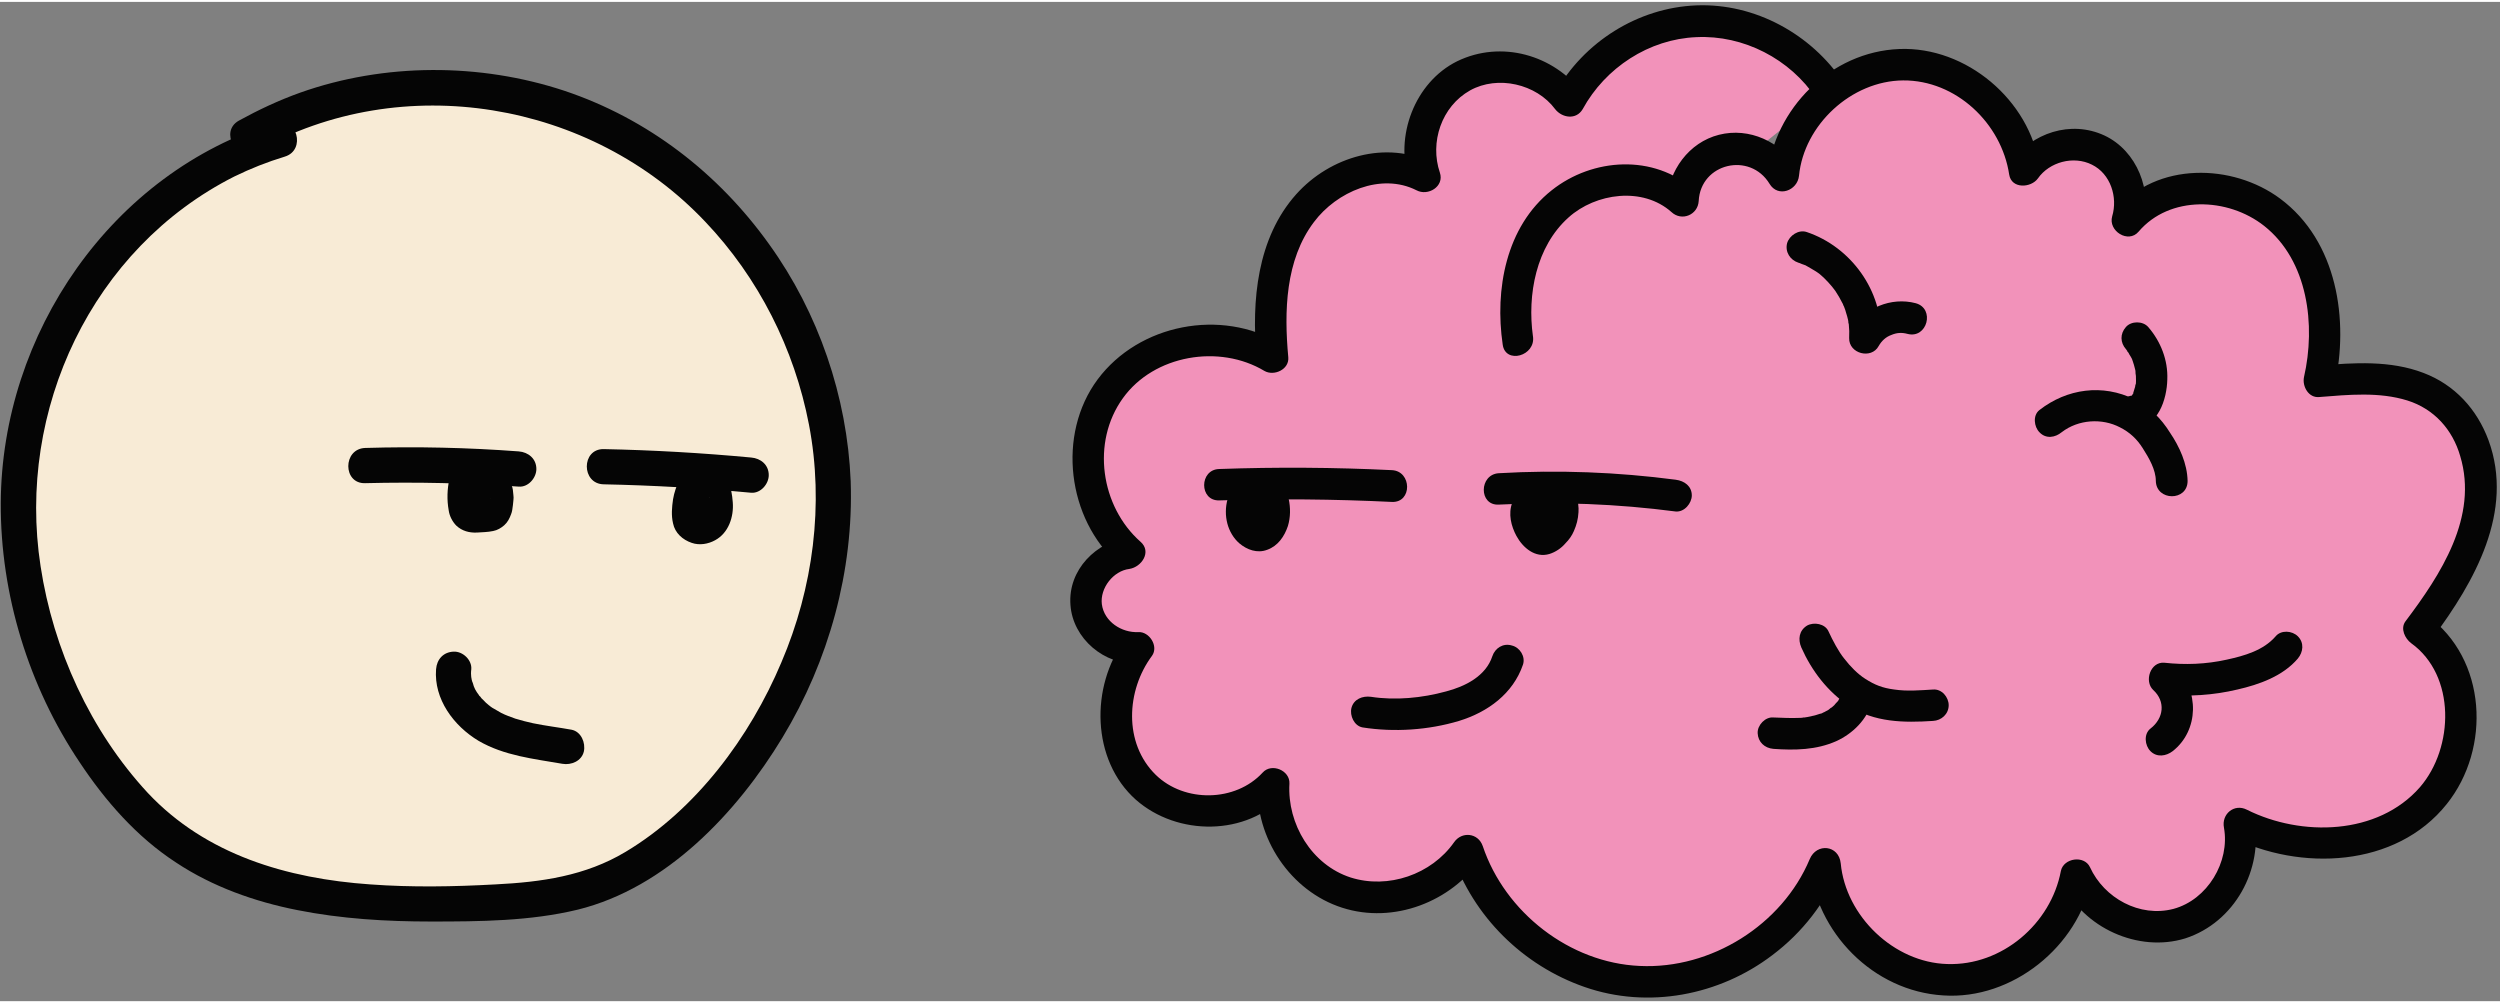
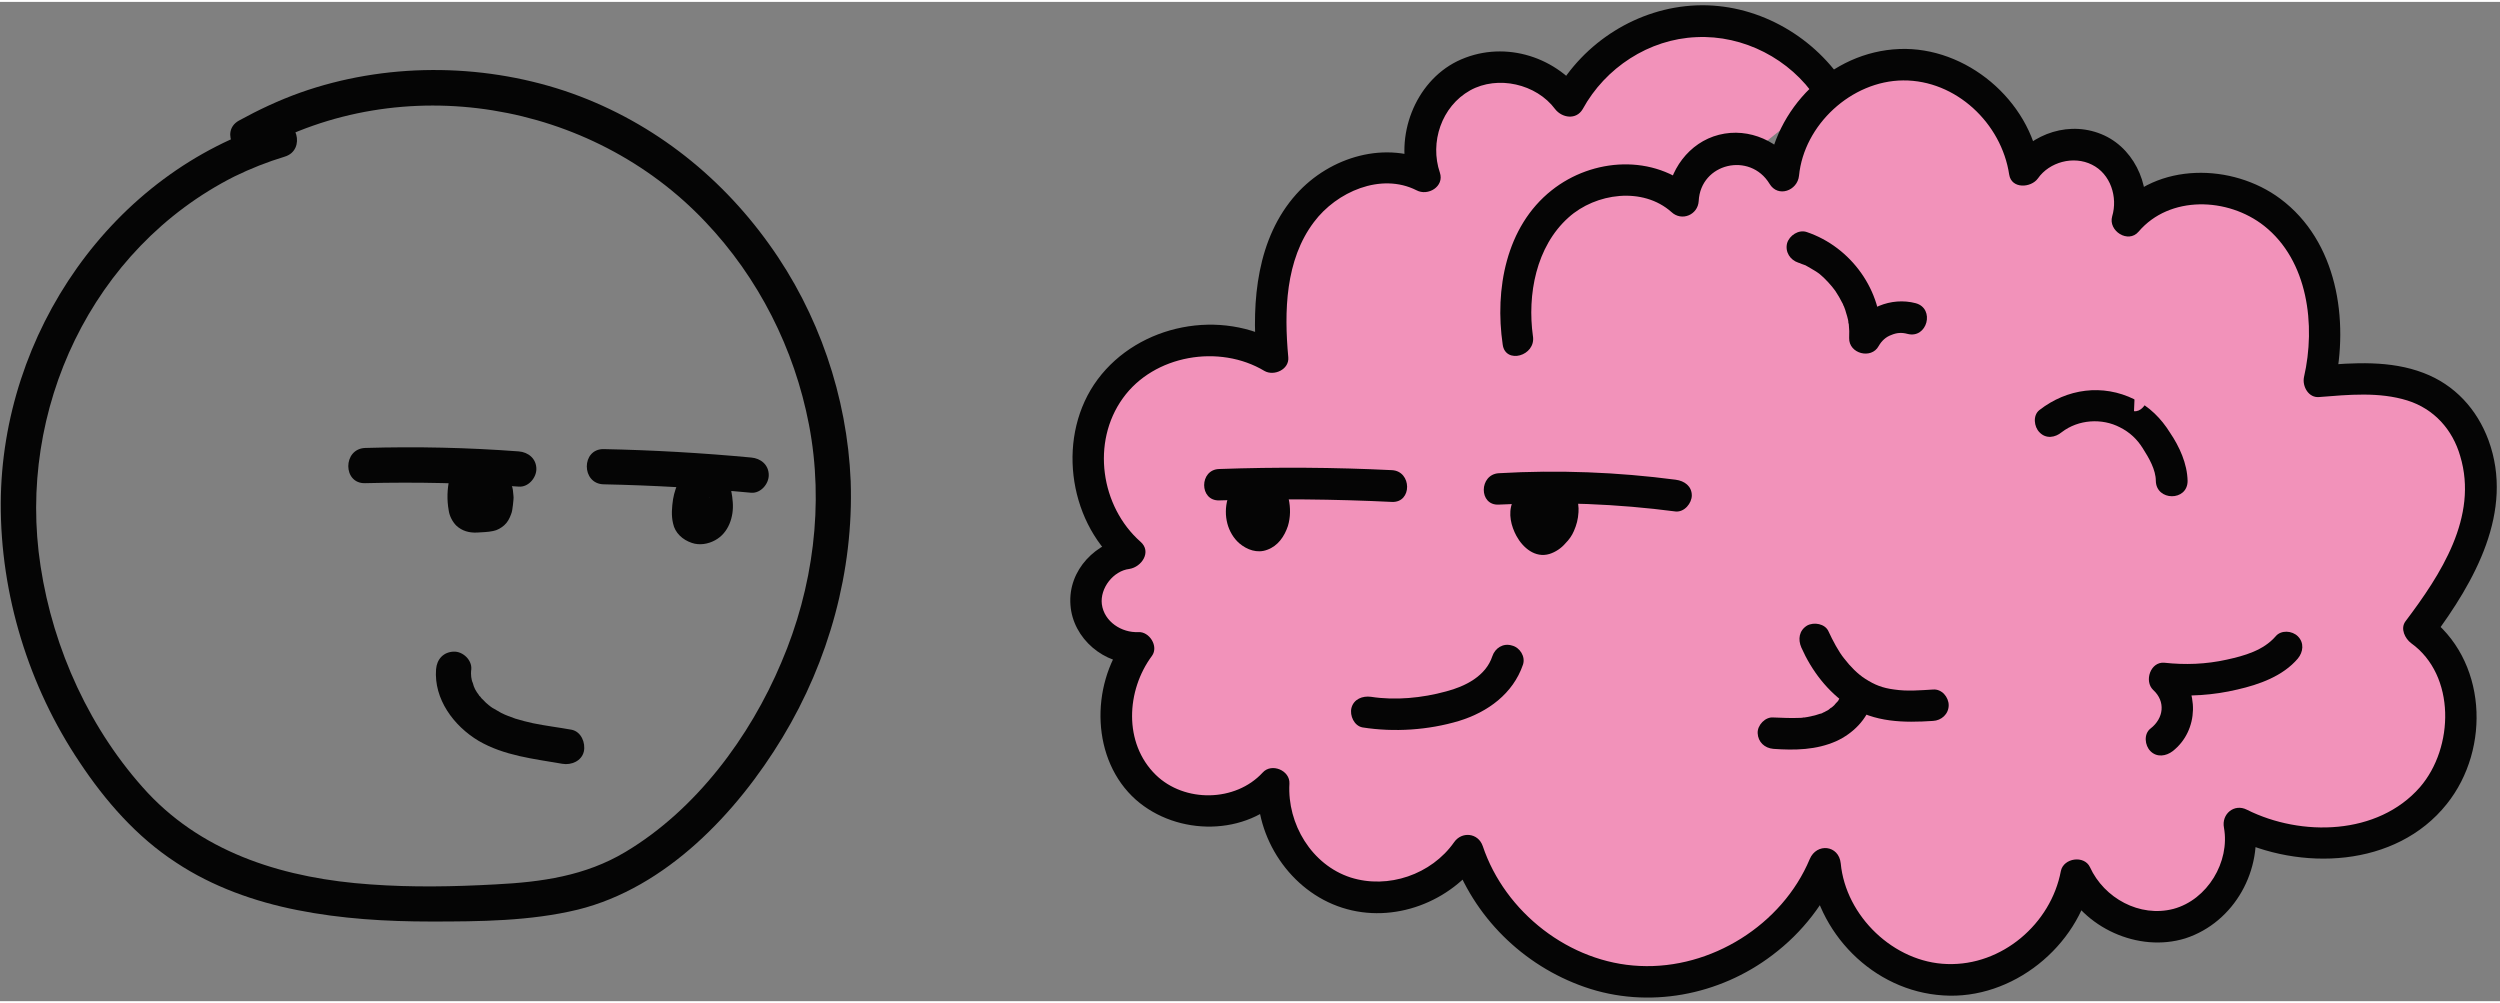
<svg xmlns="http://www.w3.org/2000/svg" width="653" height="262" version="1.2" viewBox="0 -0.008 653 261.008">
  <rect x="0" y="-0.008" width="653" height="261.008" fill="#808080" stroke="none" />
  <style>.s0{fill:#f8ebd6}.s1{fill:#050505}.s2{fill:#f292ba}</style>
  <g id="Дизайн">
    <g id="&lt;Group&gt;">
-       <path id="&lt;Path&gt;" d="M73.2 36C41 45.6 15.7 74 7.7 106.6c-8 32.7.7 68.5 21 95.3 4.2 5.5 8.9 10.7 14.2 15 22.6 18.3 54.2 19.6 83.3 18.4 9.8-.4 19.7-1 29-4.3 9.5-3.4 17.9-9.5 25.3-16.4 25.3-23.9 39.6-59.2 36.8-93.8-2.8-34.7-22.9-67.7-53-85-30.1-17.4-69.4-18-99.6-.8" class="s0" />
      <path d="M71.9 31.5C29.1 44.6.4 86.7.2 130.9c-.1 23.9 7.3 47.9 20.6 67.7 6.7 10.1 14.9 19.5 25.2 26.2 9.5 6.3 20.5 10.2 31.6 12.4 11.5 2.3 23.3 3 35 3 12.7 0 25.9-.1 38.3-3.1 23.1-5.7 41.6-25.3 53.5-45 12.1-20 18.6-43.5 17.8-66.9-.9-22.1-8.4-44-21.3-61.9-13.3-18.6-31.7-32.8-53.5-40.1-22.1-7.3-47-7.3-69 .5-5.6 2-10.9 4.5-16 7.3-5.2 2.9-.5 10.9 4.6 8 38.1-21.5 87.4-13.1 117.2 18.4 13.9 14.6 23.3 33.2 27.1 53 4 20.8 1.1 42.7-7.2 62.1-8.2 19.5-22.3 38.5-40.7 49.5-10.5 6.3-22 7.9-34 8.5-10.9.6-21.8.8-32.7 0-21.6-1.5-42.9-7.7-58.1-23.9-15-16.2-24.7-37.5-28-59.2-6.3-40.8 13.4-83 50.6-101.8 4.3-2.1 8.6-3.8 13.2-5.2 5.6-1.7 3.2-10.6-2.5-8.9z" class="s1" />
      <path d="M157.7 126q19.3.4 38.5 2.2c2.5.2 4.6-2.3 4.6-4.6 0-2.7-2.1-4.4-4.6-4.6q-19.2-1.8-38.5-2.2c-5.9-.1-5.9 9.1 0 9.2z" class="s1" />
      <path d="M177.4 124.8c-.7 1.7-1.3 3.3-1.6 5.1-.3 2.1-.5 4.2 0 6.3.5 2.5 2.5 4.3 4.9 5.1 2 .7 4.3.3 6.1-.7 3.5-1.9 4.9-6.1 4.6-9.9q-.1-1.5-.4-3c-.2-1.6-1.3-3.1-2.7-3.9-2.2-1.2-5.1-.8-7.1.5-.8.4-1.5 1-2.1 1.7-.9 1-1.4 1.9-1.9 3.3-.6 1.6-.7 3.7-.1 5.4.4 1.1 1.1 2.1 2.1 2.7 1 .6 2.5.9 3.6.5s2.2-1 2.7-2.1c.6-1.1.9-2.4.5-3.6q-.2-.4-.2-.8.1.6.1 1.2 0-.5.1-1.1-.1.7-.2 1.3.1-.6.3-1.2-.2.5-.4 1.1.2-.6.6-1.1-.4.5-.7 1 .3-.5.7-.8-.4.3-.9.7.4-.3.9-.6-.5.3-1.1.5.5-.2 1-.3l-1.2.2h.5l-1.2-.2q.2 0 .3.1-.6-.2-1.1-.5l.2.2q-.4-.4-.9-.8l.2.2q-.4-.5-.7-.9.1.2.2.3-.3-.5-.5-1.1c.1.4.2.7.2 1.1q-.1-.6-.1-1.2c.1 1.1.2 2.2.1 3.4q0-.6.1-1.2-.1.8-.4 1.6.2-.6.5-1.1-.3.5-.7 1 .4-.4.7-.9-.3.4-.7.8.4-.4.9-.7-.4.3-.8.4.5-.2 1.1-.4l-.8.2q.7-.1 1.3-.2-.5.1-.9 0l1.2.2q-.4-.1-.8-.3.5.3 1.1.5-.3-.1-.6-.4.4.4.9.7-.2-.1-.4-.4.3.5.7.9-.1-.2-.3-.4.3.5.5 1.1-.2-.5-.2-1 0 .6.1 1.2c-.1-1.1 0-2.2.1-3.3q-.1.6-.1 1.2.2-2 1-3.9-.2.6-.4 1.1v-.1q.5-.8.6-1.8.2-.9-.1-1.8c-.3-1.1-1.1-2.2-2.1-2.7-1.1-.6-2.4-.9-3.6-.5-1 .3-2.3 1-2.7 2.1zM95.4 125.7q20.1-.5 40.1.9c2.5.2 4.6-2.3 4.6-4.6 0-2.7-2.1-4.4-4.6-4.6q-20-1.5-40.1-.9c-5.9.2-5.9 9.4 0 9.2z" class="s1" />
      <path d="M117.4 124.5c-.6 2.8-.7 5.5-.2 8.3.2 1.5 1 3 2 4 1.5 1.4 3.4 1.9 5.4 1.8 1.4-.1 2.8-.1 4.2-.4 1.1-.2 2.1-.8 2.9-1.5.9-.8 1.4-1.8 1.8-2.9q.2-.5.3-1.1.2-1.3.3-2.5.1-.7 0-1.4c-.1-.9-.1-1.8-.5-2.6-.4-1.2-.8-2-1.7-2.9-.5-.6-1.2-1.1-1.9-1.5-1.1-.5-2-.8-3.2-.8-1.2-.1-2.3.3-3.3.9-1 .5-1.9 1.6-2.2 2.7-.3 1.1-.1 2.6.5 3.6.6.9 1.6 1.8 2.8 2.1 1.2.2 2.4.1 3.5-.5q.1-.1.2-.1-.6.2-1.1.5.2-.1.5-.2l-1.2.2h.5l-1.2-.2.6.2q-.6-.2-1.1-.5l.6.4q-.4-.3-.9-.7.3.2.5.5-.3-.4-.7-.9.3.3.4.7-.2-.5-.4-1.1.2.5.2 1.1 0-.6-.1-1.2c.1.9 0 1.8-.1 2.7q.1-.6.1-1.2c0 .4-.1.9-.3 1.4q.3-.6.5-1.1-.1.2-.3.5.4-.5.7-1-.1.2-.3.4.5-.4.9-.7-.1.1-.3.1.6-.2 1.1-.4-.3.1-.6.1.6 0 1.2-.1c-.7.1-1.3.1-2 .1-.7.1-1.3.1-2 .1q.6 0 1.2.1-.2 0-.5-.1.6.2 1.1.5-.2-.1-.4-.3.5.4.9.8-.1-.2-.3-.4.4.5.7 1-.2-.3-.3-.6.2.6.5 1.1-.3-.6-.4-1.2l.2 1.2c-.2-1.5-.2-3.1 0-4.6q-.1.6-.1 1.2l.2-1.2c.2-1.2.2-2.4-.5-3.5-.5-1-1.6-1.9-2.7-2.2-1.2-.2-2.5-.2-3.6.5-1 .6-1.9 1.6-2.1 2.8zM113.9 174.3c-.6 7.8 4.6 14.8 11.1 18.7 6.7 3.9 14.4 4.7 21.9 6 2.3.4 5-.7 5.6-3.2.5-2.3-.7-5.2-3.2-5.7-3.3-.6-6.7-1-10.1-1.7q-2.3-.5-4.6-1.2c-1.6-.6-2.3-.8-3.7-1.5q-.9-.5-1.9-1.1-.4-.2-.8-.5c-.1-.1-.9-.7-.4-.3q-.9-.7-1.6-1.5-.5-.4-.8-.9c-.2-.1-.5-.5-.2-.2-1-1.3-1.4-2.1-1.7-3.3q-.2-.4-.3-.9c0-.3-.2-1-.1-.4-.1-.8-.1-1.6 0-2.3.2-2.4-2.2-4.7-4.6-4.6-2.7.1-4.4 2-4.6 4.6z" class="s1" />
      <path d="M396.5 88.4c-1.9-12.2.7-25.7 9.6-34.4 8.8-8.6 24.4-10.5 33.4-2 .1-6.1 4.7-11.8 10.6-13.3 5.9-1.5 12.7 1.4 15.6 6.7 1.3-15.4 15.4-28.7 30.9-29 15.5-.4 30.2 12.2 32.2 27.6 3.9-6.1 12.7-8.5 19.2-5.3s10 11.5 7.7 18.4c9.5-11.7 29.4-10.6 40.2-.1 10.8 10.5 13.4 27.4 9.9 42.1 10.9-1 22.9-1.6 31.7 4.9 9.1 6.6 12 19.3 9.8 30.3-2.2 11-8.7 20.6-15.4 29.6 14.3 9.9 14.1 33.6 1.6 45.7-12.5 12.1-33.2 12.9-48.7 5 2.3 10.7-4.6 22.6-15.1 26-10.5 3.3-23-2.4-27.4-12.5-2.7 15.7-18.2 28.1-34.2 27.4-15.9-.8-30.2-14.6-31.4-30.5-7.6 18.7-27.6 31.7-47.9 31-20.2-.7-39.2-15.1-45.5-34.4-6.7 10.1-20.5 14.8-32 10.9-11.5-3.9-19.6-16.2-18.6-28.3-8.5 9.7-25.5 9.3-34.4 0-8.8-9.4-8.9-25.3-1-35.5-6.5.6-13-4.7-13.6-11.2-.6-6.6 4.8-13 11.3-13.6-12-10.2-14.4-30.1-5-42.9 9.3-12.7 28.9-16.6 42.3-8.2-1.2-12.6-.3-26.1 6.8-36.6s21.9-16.5 33-10.5c-3.5-9.7 1.1-21.6 10.2-26.4 9.1-4.8 21.5-1.8 27.5 6.6 6.5-12.1 19.6-20.3 33.3-20.9 13.7-.5 27.4 6.6 34.9 18.1" class="s2" />
      <path d="M400.4 87.3c-1.5-10.8.8-23.4 9.3-31 7.1-6.4 19.4-8.1 26.9-1.4 2.7 2.5 6.9.7 7.1-2.9.5-9.9 13.4-12.9 18.5-4.5 2.2 3.7 7.3 1.8 7.7-2.1 1.3-13.3 13.7-24.8 27.2-24.9 13.8-.1 25.7 11.2 27.7 24.6.6 3.8 5.7 3.5 7.5 1 3-4.3 9.3-6 14.1-3.6 4.9 2.4 6.8 8.5 5.3 13.5-1.1 3.8 4.2 7.2 6.9 4 8.1-9.5 23.3-9 32.8-1.5 11.5 9.1 13.5 26 10.4 39.5-.5 2.4 1.2 5.5 4 5.2 7.6-.6 15.6-1.4 23 .9 7 2.2 11.8 7.6 13.8 14.5 4.8 15.9-5.1 31-14.3 43.2-1.4 1.9-.1 4.5 1.5 5.7 11.7 8.4 11.2 27.3 2.3 37.6-11 12.6-31 13-45.2 5.9-3.3-1.7-6.7 1.1-6 4.7 1.6 8.9-4.3 18.8-13.2 21.2-8.8 2.3-18.1-2.8-21.8-10.9-1.5-3.2-6.9-2.4-7.6 1-2.6 13.8-15.4 24.8-29.7 24.3-13.9-.4-26.5-12.5-27.8-26.3-.5-4.8-6.3-5.4-8.1-1.1-7.2 17.2-25.8 28.8-44.4 27.9-18.3-.8-35.2-14-41-31.3-1.2-3.5-5.5-3.9-7.5-1-5.9 8.4-17.2 12.3-27 9.2-10.2-3.3-16.6-14-16-24.5.2-3.5-4.7-5.5-7-2.9-7.1 7.7-20.4 7.9-27.9.6-8.5-8.3-7.7-22.1-1-31.1 1.8-2.5-.7-6.4-3.6-6.2-4.3.2-8.9-2.7-9.5-7.3-.5-4.2 3-8.7 7.2-9.2 3.2-.5 5.9-4.5 2.9-7.1-10.4-9.2-12.9-26-4.6-37.5 8.1-11.3 25.2-14.2 37-7.1 2.5 1.4 6.5-.4 6.2-3.6-1.1-11.9-.8-25.4 6.7-35.3 5.9-7.9 17.5-13 26.8-8.3 3 1.6 7.3-1 6.1-4.6-2.7-7.9.4-17.3 7.9-21.5 7.2-4 17.3-1.7 22.2 4.9 1.8 2.3 5.5 2.9 7.2 0 5.9-10.8 17.3-18.3 29.7-18.8 12.3-.6 24.5 5.7 31.3 16 2.9 4.4 10.1.2 7.1-4.2C473.1 8.4 458.4.3 443.1.9c-15.3.6-29.5 9.6-36.9 22.9h7.2c-7.6-10-21.3-13.9-32.8-8.3-11.1 5.5-16.4 19.7-12.5 31.3q3-2.4 6.1-4.7c-12.1-6.1-26.8-1.7-35.6 8.1-10.3 11.5-11.7 27.9-10.4 42.6l6.2-3.6c-15.4-9.2-36.9-5.1-47.7 9.4-10.7 14.4-7.9 36.5 5.4 48.2q1.5-3.5 2.9-7c-8.6 1.1-16.1 8.5-15.4 17.7.6 8.8 8.9 15.8 17.7 15.3q-1.8-3.1-3.5-6.2c-9 12.1-8.8 31.4 2.9 41.8 10.8 9.5 28.9 9.6 38.9-1.3q-3.5-1.4-7.1-2.9c-.7 14.2 8.6 28.1 22.1 32.4 13.4 4.3 28.4-1.5 36.3-12.9l-7.6-1c5.5 16.2 18.5 29 34.6 34.6 16.6 5.8 35.2 2.2 49-8.3 8-6 13.9-13.8 17.8-22.9q-4.1-.6-8.1-1.1c1.7 18.1 16.7 33.4 35 34.5 18 1.2 35.3-12.8 38.7-30.3l-7.6 1c5.4 11.6 19.8 18.2 32.1 14.4 12.9-4.2 20.4-18 18-31.1l-6 4.6c17.9 9 43 8.1 56.3-8.6 11.6-14.5 10.5-37.9-5.1-49.2q.7 2.9 1.5 5.7c10.8-14.5 21.3-32.9 14.5-51.5-3-8.1-8.8-14.5-17-17.6-8.6-3.3-18.2-2.7-27.2-1.9l4 5.2c3.8-17.1.7-37.7-14.2-48.8-12.5-9.3-32.3-9.6-42.8 2.8q3.4 2 6.9 4c2.6-8.8-1.5-19.3-10-23.3-8.8-4.1-19-.7-24.5 7q3.8.5 7.5 1c-2.5-17.2-19.1-31.3-36.6-30.6-17.9.7-32.7 15.6-34.5 33.1q3.9-1 7.7-2.1c-4.2-6.8-12.4-10.6-20.3-8.6s-13.2 9.4-13.6 17.3q3.5-1.5 7.1-2.9c-10.5-9.4-26.5-8.4-37.2.1-12 9.5-14.9 26-12.8 40.3.7 5.2 8.7 3 7.9-2.2z" class="s1" />
      <path d="M470.8 64.1c9.8 3.2 16.9 13.4 16.4 23.7 2.2-4.2 7.6-6.4 12.1-5.1" class="s2" />
      <path d="M469.7 68.1q.4.1.8.3s1 .4.7.2c-.4-.1.3.2.4.2q.4.2.7.4c.9.5 2.4 1.4 2.9 1.8 1.4 1.1 3.3 3.2 4.2 4.5q1 1.5 1.8 3.1.2.3.3.7c.3.7-.3-.9.2.4q.3.7.5 1.5.3.9.5 1.8.1.4.1.8c.1.2.2.9.1.3q.2 1.9.1 3.7c-.1 4.1 5.8 5.6 7.7 2.1.8-1.4 1.9-2.4 3.3-2.9 1.4-.6 2.7-.7 4.2-.3 5.2 1.4 7.3-6.6 2.2-8-6.4-1.7-13.5 1.2-16.8 7q3.8 1.1 7.7 2.1c.5-12.3-7.8-23.8-19.4-27.7-2.1-.7-4.5.9-5.1 2.9-.6 2.3.8 4.4 2.9 5.1z" class="s1" />
      <path d="M567.2 125.1c.1-2.3-.8-4.6-1.8-6.8-1.3-2.7-3-5.4-5.1-7.5-3.2-3.2-7.6-5.1-12.1-5.4-4.5-.2-9.1 1.3-12.6 4.1" class="s2" />
      <path d="M571.4 125.1c-.1-4.5-2.1-8.9-4.6-12.6-2.3-3.7-5.4-6.8-9.3-8.7-8.3-4.1-17.6-2.8-24.8 2.8-1.8 1.4-1.4 4.4 0 5.8 1.7 1.8 4.1 1.4 5.8 0 4.4-3.4 10.6-3.7 15.2-1.3 2.6 1.3 4.5 3.1 6 5.5 1.6 2.5 3.4 5.6 3.4 8.5.1 5.3 8.3 5.4 8.3 0z" class="s1" />
      <path d="M557.4 106.9c1.7.2 3-1.5 3.6-3.1 2.1-5.3 1-11.7-2.8-16" class="s2" />
-       <path d="M557.4 111.1c6.3.1 8.6-7.4 8.7-12.5.2-5-1.7-9.9-5-13.7-1.4-1.6-4.4-1.6-5.8 0-1.6 1.8-1.5 4.1 0 5.8.1.1.3.4.4.5-.3-.1-.5-.6-.1 0q.4.4.6.9.4.6.7 1.2c0 .1.1.4.2.5-.1-.2-.3-.7-.1-.2.3.8.5 1.6.7 2.4q.1.3.1.7c.1.6-.1-.1 0-.3-.1.4.1 1 .1 1.3 0 .7.1 1.9-.1 2.5.1-.2.1-.8 0-.2q-.1.2-.1.5-.2.7-.4 1.3-.1.2-.1.5c-.1.1-.3.8-.1.2.3-.7-.5.7-.4.7q.1-.2.3-.4l-.2.2-.2.2q.2-.2.4-.3c-.7.4.7-.1.2 0-.5.1 1.1-.1.2-.1-2.1-.1-4.2 1.9-4.1 4.1.1 2.3 1.8 4.1 4.1 4.2z" class="s1" />
      <path d="M504.9 183.7c-4.8.3-9.8.6-14.5-.8-7.6-2.4-13.2-9.1-16.3-16.4" class="s2" />
      <path d="M504.9 179.6c-3.3.2-6.8.5-10.1 0-3.1-.4-5.1-1.2-7.6-2.8-1.9-1.2-3.9-3.2-5.5-5.3-1.4-1.7-3-4.7-4.1-7.1-.9-2-3.8-2.5-5.6-1.5-2.1 1.3-2.4 3.6-1.5 5.7 2.7 6.1 6.9 11.6 12.5 15.3 6.6 4.3 14.3 4.4 21.9 3.9 2.2-.1 4.1-1.8 4.1-4.1 0-2.1-1.8-4.3-4.1-4.1z" class="s1" />
-       <path d="M485.1 181.6c-1.2 4.1-4.9 7.2-9.1 8.5-4.1 1.3-8.5 1.2-12.8.9" class="s2" />
      <path d="m481.1 180.5-.2.6c-.2.6.1-.1.1-.1.1.1-.6 1-.7 1.2q-.1.3-.3.5c-.3.5.4-.5.1-.1-.4.4-.7.7-1 1.1q-.5.4-.9.8c.2-.2.4-.3 0-.1q-.3.2-.6.5-.6.3-1.1.6-.3.1-.6.3c-.2.1-.9.3-.1 0-.9.3-1.8.6-2.8.8l-1 .2c-.1 0-.8.1-.4.1h-.5q-.4.1-.8.1c-2.4.1-4.7 0-7.1-.1-2.1-.2-4.2 2-4.1 4.1.1 2.3 1.8 3.9 4.1 4.1 5.6.4 11.2.3 16.4-2 4.4-2 8.1-5.7 9.4-10.4.6-2.1-.7-4.6-2.8-5.1-2.2-.5-4.5.7-5.1 2.9z" class="s1" />
      <path d="M597.3 168.6c-2.3 2.9-5.9 4.5-9.4 5.7-7.2 2.4-15 3.3-22.6 2.5 2.3 2 3.6 5.1 3.5 8.1-.2 3.1-1.7 6-4.2 7.8" class="s2" />
      <path d="M594.4 165.7c-3.2 3.7-8.2 5.1-12.8 6.1-5.4 1.2-10.8 1.4-16.3.8-3.6-.3-5.3 4.8-2.9 7.1 3.3 3 2.8 7.4-.7 10.1-1.8 1.4-1.5 4.4 0 5.9 1.7 1.7 4.1 1.3 5.8 0 6.9-5.4 7-16 .7-21.9q-1.4 3.6-2.9 7.1c6.4.6 12.8.2 19.1-1.3 5.7-1.3 11.9-3.5 15.8-8.1 1.4-1.7 1.7-4.1 0-5.8-1.5-1.5-4.4-1.7-5.8 0z" class="s1" />
      <path d="M437.7 128.9c-15.3-2-30.7-2.6-46.2-1.7" class="s2" />
      <path d="M437.7 124.8c-15.3-2-30.7-2.6-46.2-1.7-5.2.3-5.3 8.5 0 8.2 15.5-.8 30.9-.2 46.2 1.8 2.3.2 4.2-2.2 4.2-4.2 0-2.4-1.9-3.8-4.2-4.1z" class="s1" />
-       <path d="M407.8 130.4c1.1 3.3-.3 7.3-3.1 9.3-.5.3-.9.5-1.4.6-1.3.1-2.4-1-3.1-2.1-.8-1.2-1.4-2.5-1.6-3.9-.1-1.4.3-2.9 1.3-3.9 1-.9 2.7-1.2 3.9-.4.4.2.7.6 1 1 1.6 2.4 1.2 5.8-.7 7.9-.2.1-.3.2-.5.3-.4 0-.7-.4-.9-.8-.7-1.9-1-3.9-1-6 0-.5.3-1.2.8-1 .1 0 .2.2.3.3.6 1 .8 2.4.5 3.6-.4-.3-.5-.8-.3-1.2" class="s2" />
      <path d="M403.9 131.5q.2.6.3 1.3-.1-.6-.2-1.1.1 1.1 0 2.1.1-.5.1-1.1-.1 1.2-.6 2.3.2-.5.5-1-.5 1-1.1 1.9l.6-.8q-.6.8-1.4 1.4l.8-.6q-.5.4-1.1.6l1-.4-.6.2q.5-.1 1.1-.1-.3 0-.6-.1.5.1 1.1.2l-.6-.2 1 .4q-.3-.1-.6-.3l.8.6-1-1q.3.4.7.8-.8-1-1.3-2.2l.4 1q-.4-1-.6-2 .1.5.2 1.1-.1-.8 0-1.5-.1.6-.2 1.1.1-.6.4-1.2-.3.5-.5 1 .3-.5.6-.9-.3.4-.7.8.3-.4.7-.7-.5.4-.9.7.4-.3.8-.5-.5.3-1 .5.4-.2.8-.3-.5.1-1.1.2.5-.1.9 0-.5-.1-1.1-.2.4.1.7.2l-1-.4q.4.1.6.3l-.8-.6q.4.3.7.7-.3-.4-.7-.9.4.6.7 1.2l-.4-1q.3.8.4 1.7 0-.6-.1-1.1.1.9 0 1.7.1-.5.1-1-.1.8-.4 1.6.2-.5.4-.9-.3.7-.8 1.3l.6-.8q-.2.3-.6.6.4-.3.9-.6-.1 0-.2.1.5-.2 1-.5l-.1.1q.5-.1 1.1-.2h-.2q.6.1 1.1.2h-.1l1 .4-.1-.1.8.6q-.1 0-.2-.1.3.4.7.8-.2-.2-.2-.4l.4 1c-.5-1.2-.8-2.5-1-3.8q.1.6.2 1.1c-.1-.8-.3-1.7-.2-2.5q-.1.5-.1 1.1 0-.2.1-.4l-.4 1q0-.1.1-.2-.3.4-.7.8l.2-.2q-.4.4-.8.7v-.1q-.5.2-.9.5 0-.1.1-.1-.6.1-1.1.2h.1q-.6-.1-1.1-.2l.1.1q-.5-.2-1-.5 0 .1.1.1l-.8-.6.1.1q-.3-.4-.7-.8.3.3.4.7l-.4-1q.2.5.3 1.1 0-.5-.1-1.1.1.7 0 1.4.1-.6.2-1.1-.1.2-.2.5 3.1-1.3 6.1-2.5l-.1-.1q.4.4.8.7 0-.1-.1-.1.4.4.7.8l-.2-.2q.2.5.5 1-.1-.1-.1-.3.1.6.1 1.1v-.2q-.1.5-.1 1.1v-.3c.4-.9.1-2.3-.4-3.2-.5-.8-1.4-1.6-2.4-1.9-1.1-.2-2.3-.2-3.2.4q-.4.4-.8.7-.8.8-1.1 1.8c-.3.9-.3 2 0 2.9.4 1.3 1.2 2.2 2.2 2.9 2.2 1.5 5.5 0 6.1-2.4.4-1.7.4-3.5-.2-5-.3-1.1-.8-2.1-1.6-2.9-1.5-1.4-3.7-1.6-5.5-.6-2.1 1.1-2.6 3.5-2.4 5.7.1 1.5.3 3 .7 4.4.6 2 1.4 4 3.4 4.9 1.8.8 3.7.3 5.1-1 .6-.5 1.1-1.2 1.5-1.8 1.5-2.4 1.9-5.3 1.3-8-.5-2.9-2.8-6.1-5.9-6.5-1.9-.3-3.8-.1-5.4.9-1.6 1.1-2.7 2.5-3.3 4.3-1.1 2.9-.3 6.1 1.1 8.7 1.7 3.1 4.9 5.8 8.6 4.7 1.6-.5 3.1-1.5 4.2-2.8.9-.9 1.7-2 2.2-3.2.7-1.6 1.1-3.1 1.2-4.9.1-1.3-.1-2.7-.5-4-.3-1-1-1.9-1.9-2.5-.9-.5-2.2-.7-3.2-.4-2 .7-3.5 2.9-2.8 5.1z" class="s1" />
      <path d="M363.6 126.5q-22.6-1.1-45.1-.4" class="s2" />
      <path d="M363.6 122.3q-22.6-1.1-45.1-.3c-5.3.1-5.3 8.4 0 8.2q22.5-.7 45.1.4c5.3.2 5.2-8 0-8.3z" class="s1" />
-       <path d="M332.6 130.9c.6 2.2.2 4.6-1 6.6-.4.7-1.1 1.4-1.9 1.7-1.3.5-2.8-.3-3.7-1.3-1.8-2-2.1-5.1-1.1-7.6.5-1.3 1.7-2.7 3.1-2.4 1.1.3 1.8 1.5 2.1 2.7q.3 1.3.2 2.6c-.1.4-.1.7-.3 1-.2.3-.6.4-.9.2-.1-.1-.2-.3-.3-.4-.5-1.1-.7-2.3-.7-3.5.5 1.4.5 2.9.2 4.3" class="s2" />
      <path d="M328.7 132q.1.5.1 1 0-.6-.1-1.1.1 1.1 0 2.2 0-.5.1-1.1-.1 1.2-.6 2.2.2-.5.5-1-.4 1-1 1.8l.6-.8q-.3.4-.7.7l.8-.6q-.3.2-.6.3l1-.4q-.3.1-.7.2.6-.1 1.1-.2-.3.1-.6 0 .5.1 1.1.2-.5-.1-1-.3l1 .4q-.5-.2-.9-.5.4.3.9.7-.6-.5-1-1l.6.8q-.5-.7-.8-1.4l.4 1q-.4-.9-.5-1.8.1.5.1 1.1-.1-1.2 0-2.3 0 .6-.1 1.1.1-1 .5-1.9-.2.4-.4.9l.6-1-.6.8q.3-.4.7-.7-.5.4-.9.7l.6-.4q-.5.2-1 .5.3-.2.6-.2-.6.1-1.1.1h.4q-.5 0-1.1-.1.3 0 .6.1l-1-.4q.2.1.4.3-.4-.4-.8-.7.3.3.5.6-.3-.5-.7-.9.3.4.5.8-.2-.5-.4-.9.3.8.4 1.7 0-.6-.1-1.1c.1.7.1 1.4 0 2.2q.1-.6.2-1.1-.1.2-.1.3l.4-1q-.1.2-.2.3.4-.4.7-.8-.1 0-.1.1l.8-.6q-.1.1-.2.1.5-.2.9-.4h-.1q.6-.1 1.1-.1h-.1q.5.1 1.1.1h-.2l1 .4h-.1l.8.6q0-.1-.1-.1l.6.8q-.1-.1-.1-.3l.4 1q-.4-1-.6-2.1.1.5.1 1.1v-1.4q-4.1.5-8.1 1 .2.7.3 1.4-.1-.5-.2-1.1.1 1.1 0 2.2.1-.5.1-1.1 0 .4-.1.8c-.2 1.1-.2 2.2.4 3.2.5.9 1.5 1.7 2.5 1.9 2.1.5 4.5-.6 5-2.9.5-2.2.5-4.4-.1-6.5-.6-2-2.5-3.3-4.5-3-2 .3-3.6 2-3.6 4.1 0 1.1.1 2.2.4 3.2.4 1.7 1.1 3.4 2.6 4.3 1.9 1.1 4.4.7 5.9-.9 1.2-1.2 1.6-3 1.5-4.7-.1-2.4-.7-4.8-2.3-6.6-1.9-2.2-5.2-2.6-7.7-1.1-3.8 2.3-4.9 7.5-3.8 11.6.5 1.9 1.6 3.8 3.1 5.1 2 1.7 4.7 2.7 7.3 1.7 2.8-1 4.5-3.5 5.4-6.2.7-2.3.7-4.8.2-7.1-.5-2.1-3-3.5-5.1-2.8-2.2.7-3.4 2.8-2.8 5z" class="s1" />
      <path d="M393.8 172c-1.3 4.1-4.5 7.4-8.2 9.5-3.7 2-7.9 3.1-12.1 3.7-5.5.9-11.1 1.2-16.5.3" class="s2" />
      <path d="M389.8 170.9c-1.7 5.2-7.1 7.9-12.1 9.2-6.2 1.7-13.2 2.4-19.6 1.4-2.2-.3-4.5.6-5.1 2.9-.5 2 .7 4.7 2.9 5.1 8.3 1.3 17.2.7 25.2-1.7 7.5-2.3 14.1-7.1 16.7-14.7.7-2.1-.8-4.5-2.9-5-2.3-.7-4.4.7-5.1 2.8z" class="s1" />
    </g>
  </g>
</svg>